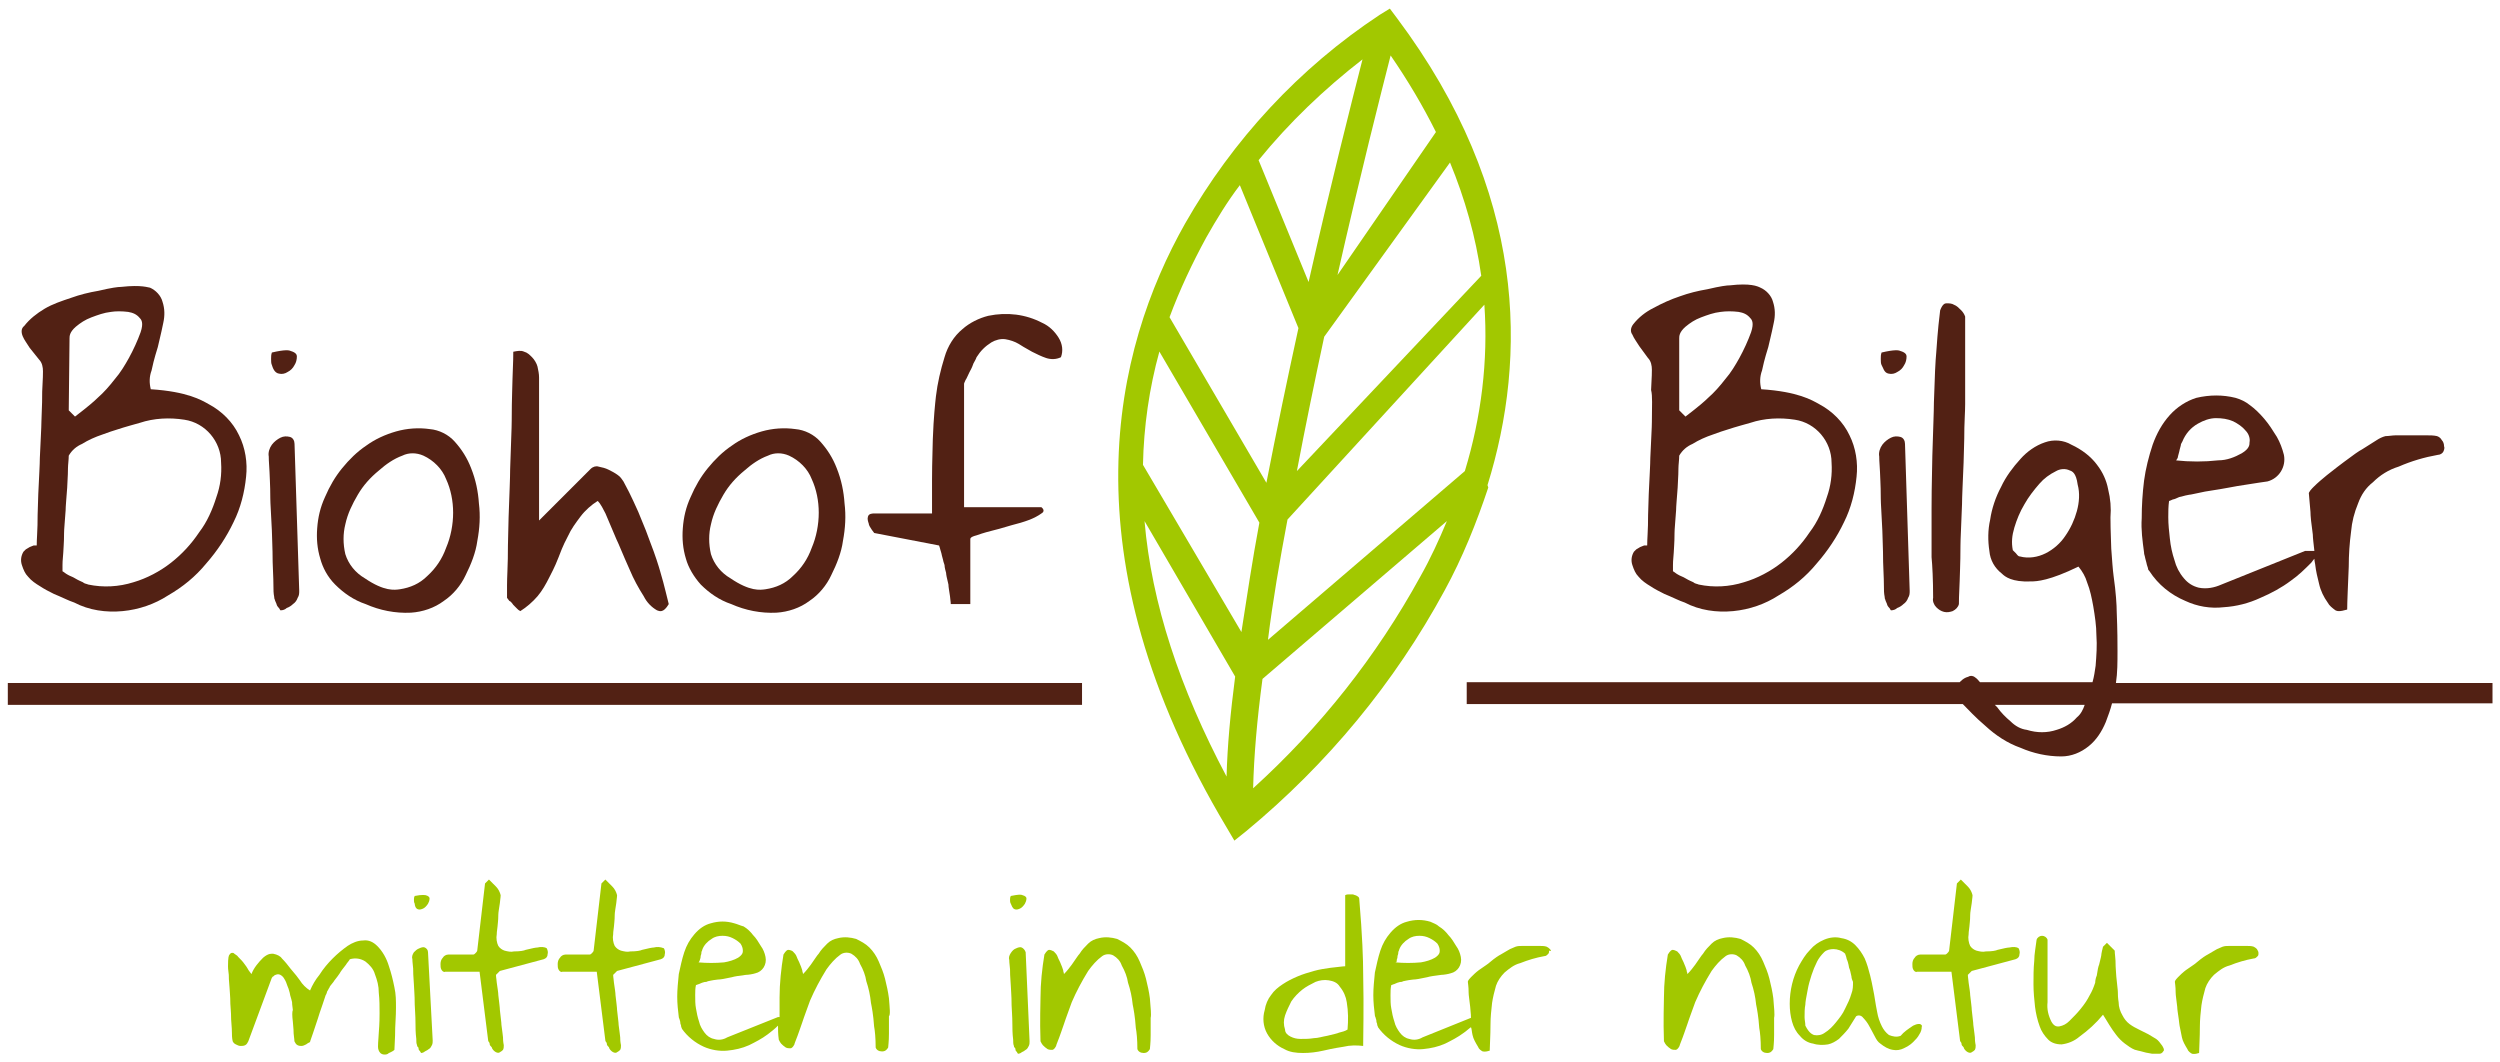
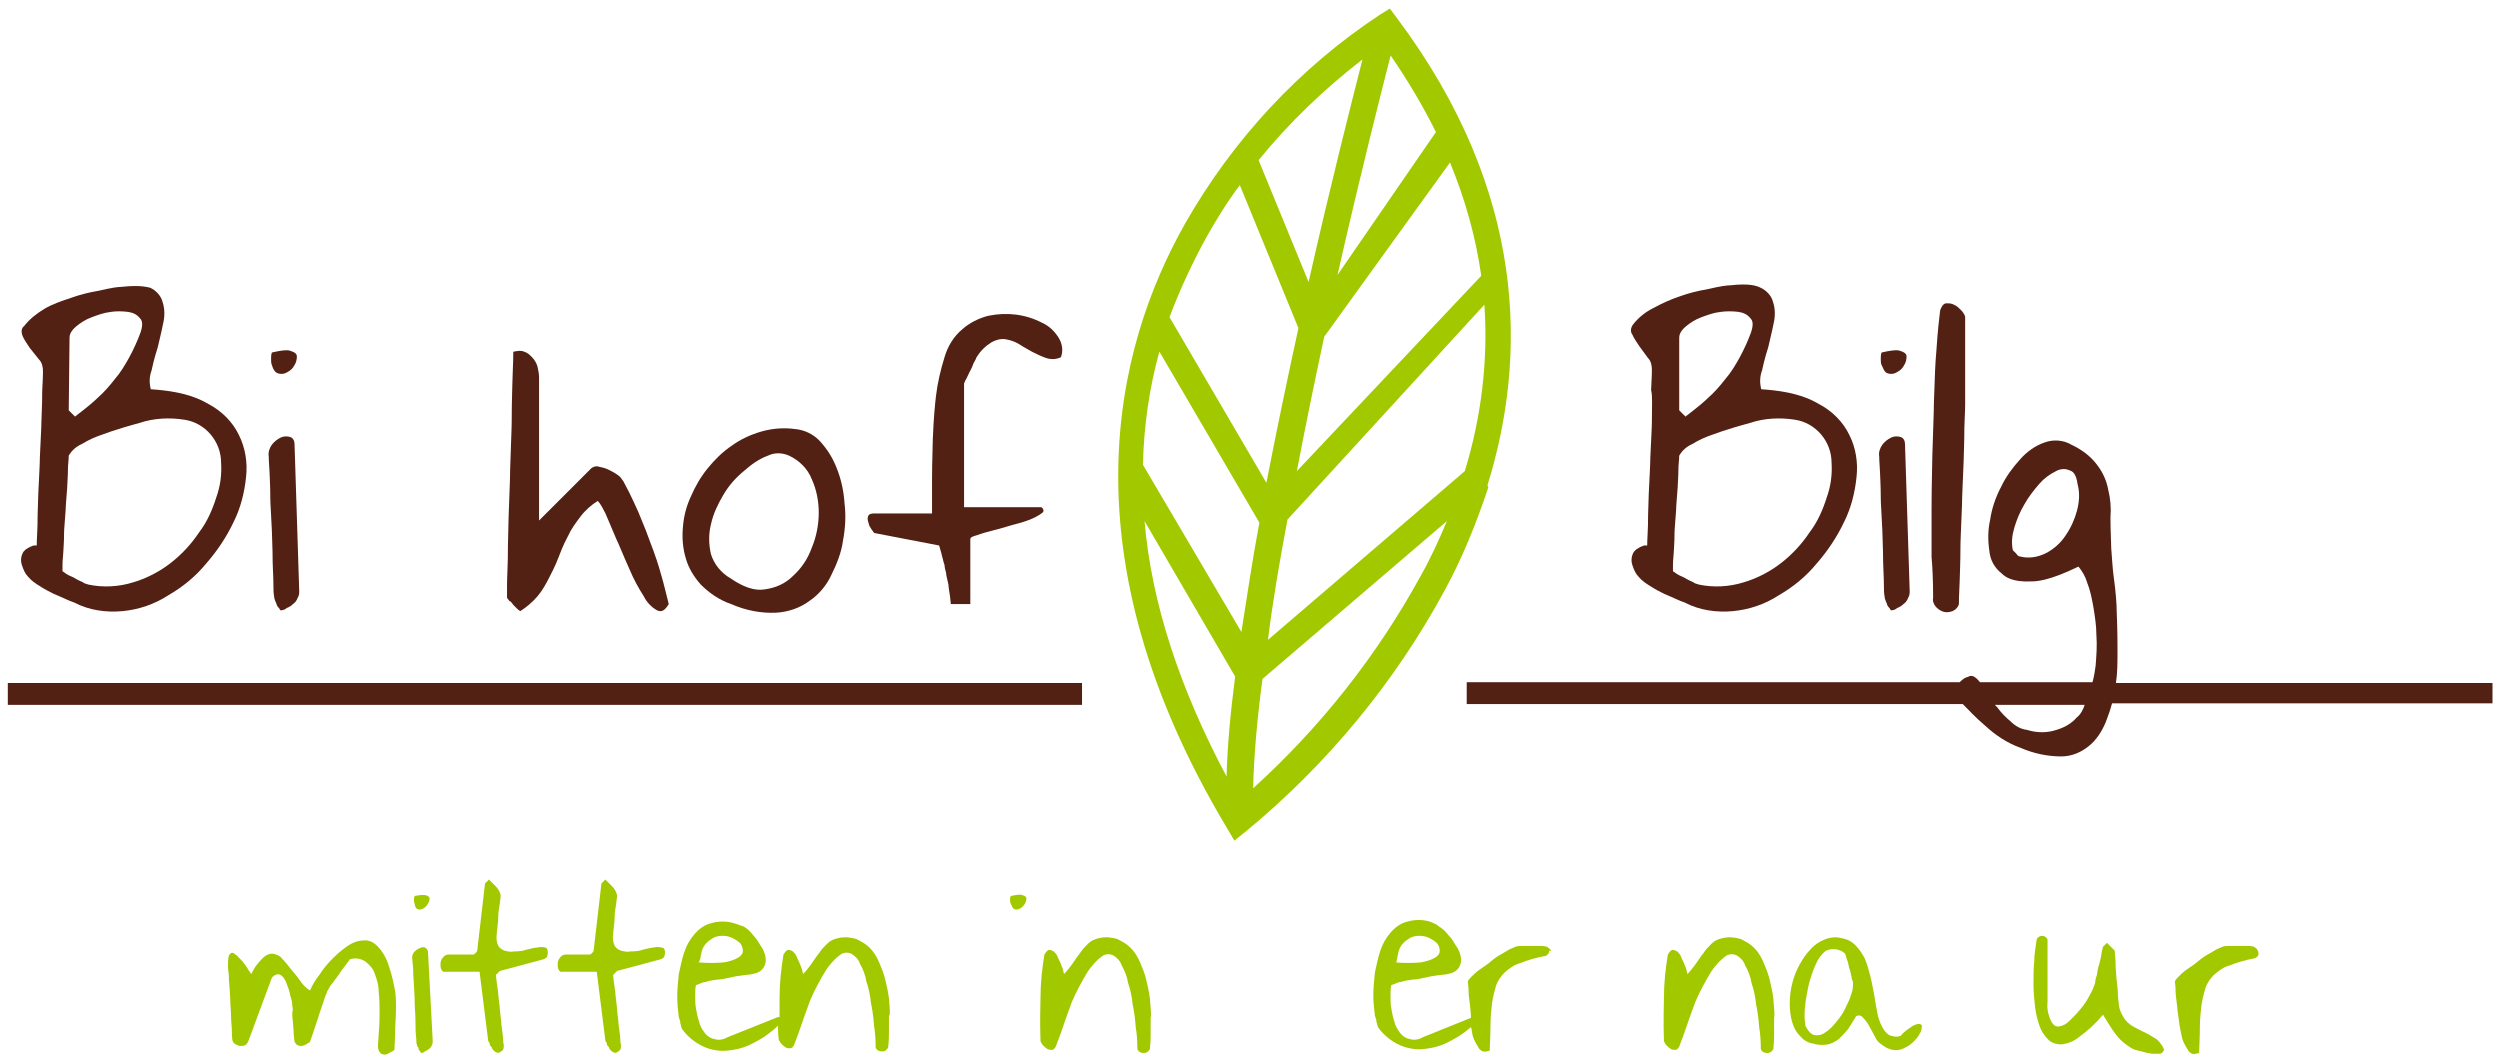
<svg xmlns="http://www.w3.org/2000/svg" version="1.1" id="Ebene_1" x="0px" y="0px" viewBox="0 0 320 136" style="enable-background:new 0 0 320 136;" xml:space="preserve">
  <style type="text/css">
	.st0{fill:#A2C800;}
	.st1{fill:#522114;}
</style>
  <g>
    <g id="Gruppe_414" transform="translate(28.385 112.482)">
      <path id="Pfad_289" class="st0" d="M21.4,11.2c-0.3-1-0.8-1.9-1.5-2.6c-0.5-0.5-1.1-0.8-1.8-0.7c-0.7,0-1.4,0.3-2,0.7    c-0.7,0.5-1.3,1-1.9,1.6c-0.6,0.6-1.2,1.3-1.7,2.1c-0.5,0.6-0.9,1.3-1.2,2c-0.5-0.3-1-0.8-1.3-1.3c-0.2-0.3-0.6-0.8-1.2-1.5    c-0.3-0.4-0.7-0.9-1.1-1.3C7.5,9.9,7.1,9.7,6.6,9.6c-0.2,0-0.6-0.1-1.3,0.5c-0.6,0.6-1.2,1.3-1.5,2.1c0,0,0,0-0.3-0.4    c-0.1-0.1-0.2-0.4-0.6-0.9c-0.2-0.3-0.5-0.6-0.8-0.9C2,9.8,1.7,9.7,1.5,9.5c-0.1,0-0.3-0.1-0.5,0.2c-0.1,0.1-0.2,0.3-0.2,1.5    c0,0.1,0,0.4,0.1,1.1c0,0.2,0,0.7,0.1,1.7c0,0.3,0.1,1,0.1,2c0,0.3,0.1,1,0.1,2c0,0.3,0.1,1,0.1,1.7c0,0.2,0,0.7,0.1,1.1    c0.1,0.2,0.2,0.3,0.4,0.4c0.2,0.1,0.4,0.2,0.6,0.2c0.2,0,0.4,0,0.6-0.1c0.2-0.1,0.3-0.3,0.4-0.5l3-8.1c0.1-0.1,0.1-0.2,0.2-0.2    c0.1-0.1,0.2-0.2,0.3-0.2c0.2-0.1,0.4-0.1,0.6,0c0.2,0.1,0.4,0.3,0.5,0.5c0.2,0.3,0.3,0.6,0.4,0.9c0.1,0.2,0.2,0.5,0.3,0.9    c0,0.1,0.1,0.5,0.2,0.8c0,0.1,0.1,0.3,0.1,0.4c0,0.1,0,0.3,0.1,1C9,17,9,17.5,9.1,18.3c0,0.3,0.1,0.8,0.1,1.5c0,0.2,0.1,0.7,0.1,1    c0.1,0.2,0.2,0.4,0.4,0.5c0.2,0.1,0.4,0.1,0.5,0.1c0.2,0,0.4-0.1,0.6-0.2c0.1-0.1,0.3-0.2,0.5-0.3c0-0.1,0.1-0.3,0.4-1.2    c0.1-0.3,0.3-0.9,0.6-1.8c0.1-0.3,0.3-1,0.6-1.8c0.1-0.3,0.3-0.9,0.4-1.2c0,0,0.1-0.1,0.2-0.5c0.1-0.1,0.2-0.4,0.3-0.5    c0-0.1,0.1-0.2,0.5-0.7c0.1-0.2,0.4-0.5,0.8-1.1c0.1-0.2,0.4-0.6,0.8-1.1c0.1-0.2,0.4-0.5,0.5-0.7c0.7-0.2,1.4-0.1,2,0.3    c0.5,0.4,1,0.9,1.2,1.6c0.3,0.8,0.5,1.5,0.5,2.4c0.1,0.9,0.1,1.8,0.1,2.6c0,0.4,0,1.3-0.1,2.5c0,0.4-0.1,1.1-0.1,1.8    c0,0.3,0.1,0.6,0.3,0.8c0.1,0.1,0.3,0.2,0.5,0.2c0.2,0,0.4,0,0.6-0.2c0.2-0.1,0.5-0.2,0.7-0.4c0-0.5,0.1-1.4,0.1-2.8    c0-0.5,0.1-1.4,0.1-2.6c0-0.9,0-1.7-0.2-2.6C21.9,12.9,21.7,12.1,21.4,11.2z" />
      <path id="Pfad_290" class="st0" d="M26,8.8c-0.2-0.1-0.5,0-0.7,0.1C25,9,24.8,9.2,24.6,9.4c-0.2,0.3-0.3,0.6-0.2,0.9    c0,0.1,0,0.3,0.1,1.2c0,0.3,0,0.9,0.1,2.1c0,0.4,0.1,1.2,0.1,2.5c0,0.4,0.1,1.3,0.1,2.5c0,0.4,0,1.1,0.1,1.9c0,0.3,0,0.6,0.1,0.8    c0,0.1,0,0.2,0.1,0.2c0,0,0.1,0.1,0.1,0.3c0,0.1,0.1,0.2,0.2,0.3c0,0.1,0.1,0.1,0.1,0.2c0.2,0,0.4-0.1,0.5-0.2    c0.2-0.1,0.4-0.2,0.5-0.3c0.2-0.1,0.3-0.3,0.4-0.5c0.1-0.2,0.1-0.4,0.1-0.6L26.4,9.4C26.4,9.1,26.2,8.9,26,8.8z" />
      <path id="Pfad_291" class="st0" d="M25.1,3.9c0.2,0.1,0.5,0,0.7-0.1c0.2-0.1,0.4-0.3,0.6-0.6c0.1-0.2,0.2-0.4,0.2-0.7    c0-0.1-0.1-0.3-0.5-0.4c-0.1,0-0.4-0.1-1.4,0.1c-0.1,0.2-0.1,0.3-0.1,0.5c0,0.2,0,0.3,0.1,0.5C24.7,3.4,24.8,3.8,25.1,3.9z" />
      <path id="Pfad_292" class="st0" d="M40.4,8.8c-0.2,0-0.7,0.1-1.5,0.3c-0.2,0.1-0.7,0.2-1.5,0.2c-0.4,0.1-0.8,0-1.2-0.1    c-0.3-0.1-0.6-0.3-0.8-0.6c-0.2-0.4-0.3-1-0.2-1.5c0-0.1,0-0.3,0.1-1c0-0.2,0.1-0.7,0.1-1.5c0-0.3,0.1-0.8,0.2-1.5    c0-0.2,0.1-0.7,0.1-1c-0.1-0.4-0.3-0.8-0.6-1.1c-0.3-0.3-0.6-0.6-0.9-0.9l-0.5,0.5l-1,8.6c0,0,0,0.1-0.2,0.3    c-0.1,0.1-0.2,0.2-0.3,0.2c-0.2,0-0.4,0-0.6,0c-0.1,0-0.4,0-1,0c-0.2,0-0.5,0-1,0h-0.6c-0.3,0-0.6,0.2-0.7,0.4    c-0.2,0.2-0.3,0.5-0.3,0.8c0,0.3,0,0.5,0.1,0.7c0.1,0.2,0.3,0.4,0.5,0.3h4.4l1.1,8.8c0,0,0,0.1,0.1,0.2c0,0,0.1,0.1,0.1,0.3    c0,0.1,0.1,0.2,0.2,0.3c0,0,0.1,0.1,0.1,0.2c0.1,0.2,0.3,0.4,0.5,0.5c0.2,0.1,0.4,0.1,0.5,0c0.2-0.1,0.3-0.2,0.4-0.3    c0.1-0.2,0.1-0.4,0.1-0.6c0-0.1-0.1-0.3-0.1-1c0-0.2-0.1-0.7-0.2-1.6c0-0.3-0.1-0.9-0.2-1.9c0-0.3-0.1-1-0.2-1.9    c0-0.3-0.1-0.9-0.2-1.6c0-0.2-0.1-0.7-0.1-1l0.5-0.5l5.6-1.5c0.3-0.1,0.5-0.3,0.5-0.6c0.1-0.3,0-0.6-0.1-0.8    C41.3,8.7,40.8,8.7,40.4,8.8z" />
      <path id="Pfad_293" class="st0" d="M55.3,8.8c-0.2,0-0.7,0.1-1.5,0.3c-0.2,0.1-0.7,0.2-1.5,0.2c-0.4,0.1-0.8,0-1.2-0.1    c-0.3-0.1-0.6-0.3-0.8-0.6c-0.2-0.4-0.3-1-0.2-1.5c0-0.1,0-0.3,0.1-1c0-0.2,0.1-0.7,0.1-1.5c0-0.3,0.1-0.8,0.2-1.5    c0-0.2,0.1-0.7,0.1-1c-0.1-0.4-0.3-0.8-0.6-1.1c-0.3-0.3-0.6-0.6-0.9-0.9l-0.5,0.5l-1,8.6c0,0,0,0.1-0.2,0.3    c-0.1,0.1-0.2,0.2-0.3,0.2c-0.2,0-0.4,0-0.6,0c-0.1,0-0.4,0-1,0c-0.2,0-0.5,0-1,0H44c-0.3,0-0.6,0.2-0.7,0.4    c-0.2,0.2-0.3,0.5-0.3,0.8c0,0.3,0,0.5,0.1,0.7c0.1,0.2,0.3,0.4,0.5,0.3h4.4l1.1,8.8c0,0,0,0.1,0.1,0.2c0,0,0.1,0.1,0.1,0.3    c0,0.1,0.1,0.2,0.2,0.3c0,0,0.1,0.1,0.1,0.2c0.1,0.2,0.3,0.4,0.5,0.5c0.2,0.1,0.4,0.1,0.5,0c0.2-0.1,0.3-0.2,0.4-0.3    c0.1-0.2,0.1-0.4,0.1-0.6c0-0.1-0.1-0.3-0.1-1c0-0.2-0.1-0.7-0.2-1.6c0-0.3-0.1-0.9-0.2-1.9c0-0.3-0.1-1-0.2-1.9    c0-0.3-0.1-0.9-0.2-1.6c0-0.2-0.1-0.7-0.1-1l0.5-0.5l5.6-1.5c0.3-0.1,0.5-0.3,0.5-0.6c0.1-0.3,0-0.6-0.1-0.8    C56.1,8.7,55.7,8.7,55.3,8.8z" />
      <path id="Pfad_294" class="st0" d="M85.4,15.3c-0.1-0.8-0.3-1.7-0.5-2.5c-0.2-0.8-0.5-1.5-0.8-2.2c-0.3-0.7-0.7-1.3-1.2-1.8    c-0.5-0.5-1.1-0.8-1.7-1.1c-0.7-0.2-1.5-0.3-2.3-0.1c-0.5,0.1-1,0.3-1.4,0.7c-0.4,0.4-0.8,0.8-1.1,1.3c-0.2,0.2-0.5,0.7-1,1.4    c-0.3,0.4-0.6,0.8-1,1.2c0-0.2-0.1-0.3-0.1-0.5c-0.1-0.3-0.2-0.6-0.3-0.8c-0.1-0.3-0.3-0.6-0.4-0.9c-0.1-0.3-0.3-0.5-0.5-0.7    c-0.1-0.1-0.4-0.2-0.6-0.2c-0.1,0-0.3,0.1-0.6,0.6c-0.3,1.8-0.5,3.7-0.5,5.5c0,0.5,0,1.4,0,2.5h-0.2l-6.5,2.6    c-0.5,0.3-1.1,0.4-1.7,0.2c-0.5-0.1-0.9-0.4-1.2-0.8c-0.3-0.4-0.6-0.9-0.7-1.4c-0.2-0.6-0.3-1.1-0.4-1.7c-0.1-0.5-0.1-1.1-0.1-1.7    c0-0.4,0-0.9,0.1-1.3c0,0,0.1,0,0.3-0.1c0.1,0,0.2-0.1,0.5-0.2c0.1,0,0.2-0.1,0.5-0.1c0.1,0,0.2-0.1,0.3-0.1    c0.1,0,0.3-0.1,1.2-0.2c0.3,0,0.9-0.1,1.8-0.3c0.3-0.1,1-0.2,1.8-0.3c0.3,0,0.9-0.1,1.2-0.2c0.9-0.2,1.5-1.1,1.3-2.1c0,0,0,0,0,0    c-0.1-0.5-0.3-1-0.6-1.4c-0.3-0.5-0.6-1-1-1.4c-0.3-0.4-0.7-0.8-1.2-1.1C66.4,6,66,5.8,65.6,5.7c-1-0.3-2-0.3-3,0    c-0.8,0.2-1.5,0.7-2.1,1.4c-0.6,0.7-1,1.4-1.3,2.3c-0.3,0.9-0.5,1.9-0.7,2.8c-0.1,1-0.2,2-0.2,2.9c0,0.9,0.1,1.8,0.2,2.6    c0,0,0,0.1,0.1,0.3c0,0.1,0.1,0.2,0.1,0.5c0,0.1,0.1,0.2,0.1,0.4c0,0.1,0.1,0.2,0.1,0.3c0.7,1,1.7,1.8,2.8,2.3    c0.9,0.4,2,0.6,3,0.5c1-0.1,1.9-0.3,2.8-0.7c0.8-0.4,1.6-0.8,2.4-1.4c0.4-0.3,0.9-0.7,1.3-1.1c0,0.5,0,1.1,0.1,1.8    c0.1,0.2,0.2,0.4,0.3,0.5c0.2,0.2,0.3,0.3,0.6,0.5c0.2,0.1,0.4,0.1,0.6,0.1c0.1,0,0.3-0.1,0.5-0.5c0-0.1,0.1-0.3,0.4-1.1    c0.1-0.3,0.3-0.8,0.6-1.7c0.1-0.3,0.3-0.9,0.6-1.7c0.1-0.3,0.3-0.8,0.4-1.1c0.6-1.4,1.3-2.7,2.1-4c0.5-0.7,1.1-1.4,1.8-1.9    c0.4-0.3,1-0.3,1.4-0.1c0.5,0.3,0.9,0.7,1.1,1.3c0.4,0.7,0.7,1.5,0.8,2.2c0.3,0.9,0.5,1.8,0.6,2.8c0.1,0.5,0.3,1.5,0.4,3    c0.1,0.5,0.2,1.5,0.2,2.7c0.1,0.3,0.4,0.5,0.8,0.5c0.2,0,0.5,0,0.8-0.5c0-0.2,0.1-0.7,0.1-1.8c0-0.3,0-1,0-2.2    C85.6,17.4,85.5,16.6,85.4,15.3z M61.2,10.4c0-0.1,0.1-0.2,0.1-0.5c0-0.1,0.1-0.2,0.1-0.5c0-0.1,0.1-0.2,0.1-0.3    c0.2-0.6,0.7-1.1,1.2-1.4c0.4-0.3,0.9-0.4,1.4-0.4c0.5,0,0.9,0.1,1.3,0.3c0.4,0.2,0.7,0.4,1,0.7c0.2,0.3,0.3,0.6,0.3,0.9    c0,0.2,0,0.5-0.6,0.9c-0.5,0.3-1.2,0.5-1.8,0.6c-1.1,0.1-2.2,0.1-3.3,0C61.1,10.7,61.1,10.6,61.2,10.4L61.2,10.4z" />
-       <path id="Pfad_295" class="st0" d="M102.4,8.8c-0.2-0.1-0.5,0-0.7,0.1c-0.3,0.1-0.5,0.3-0.7,0.6c-0.2,0.3-0.3,0.6-0.2,0.9    c0,0.1,0,0.3,0.1,1.2c0,0.3,0,0.9,0.1,2.1c0,0.4,0.1,1.2,0.1,2.5c0,0.4,0.1,1.3,0.1,2.5c0,0.4,0,1.1,0.1,1.9c0,0.3,0,0.6,0.1,0.8    c0,0.1,0,0.2,0.1,0.2c0,0,0.1,0.1,0.1,0.3c0,0.1,0.1,0.2,0.2,0.3c0,0.1,0.1,0.1,0.1,0.2c0.2,0,0.4-0.1,0.5-0.2    c0.2-0.1,0.4-0.2,0.5-0.3c0.2-0.1,0.3-0.3,0.4-0.5c0.1-0.2,0.1-0.4,0.1-0.6l-0.5-11.4C102.8,9.1,102.6,8.9,102.4,8.8z" />
      <path id="Pfad_296" class="st0" d="M101.5,3.9c0.2,0.1,0.5,0,0.7-0.1c0.2-0.1,0.4-0.3,0.6-0.6c0.1-0.2,0.2-0.4,0.2-0.7    c0-0.1-0.1-0.3-0.5-0.4C102.3,2,102,2,101,2.2c-0.1,0.2-0.1,0.3-0.1,0.5c0,0.2,0,0.3,0.1,0.5C101.1,3.4,101.2,3.8,101.5,3.9z" />
      <path id="Pfad_297" class="st0" d="M118.8,15.3c-0.1-0.8-0.3-1.7-0.5-2.5c-0.2-0.8-0.5-1.5-0.8-2.2c-0.3-0.7-0.7-1.3-1.2-1.8    c-0.5-0.5-1.1-0.8-1.7-1.1c-0.7-0.2-1.5-0.3-2.3-0.1c-0.5,0.1-1,0.3-1.4,0.7c-0.4,0.4-0.8,0.8-1.1,1.3c-0.2,0.2-0.5,0.7-1,1.4    c-0.3,0.4-0.6,0.8-1,1.2c0-0.2-0.1-0.3-0.1-0.5c-0.1-0.3-0.2-0.6-0.3-0.8c-0.1-0.3-0.3-0.6-0.4-0.9c-0.1-0.3-0.3-0.5-0.5-0.7    c-0.2-0.1-0.4-0.2-0.6-0.2c-0.1,0-0.3,0.1-0.6,0.6c-0.3,1.8-0.5,3.7-0.5,5.5c0,0.9-0.1,2.8,0,5.6c0.1,0.2,0.2,0.4,0.3,0.5    c0.2,0.2,0.3,0.3,0.6,0.5c0.2,0.1,0.4,0.1,0.6,0.1c0.1,0,0.3-0.1,0.5-0.5c0-0.1,0.1-0.3,0.4-1.1c0.1-0.3,0.3-0.8,0.6-1.7    c0.1-0.3,0.3-0.9,0.6-1.7c0.1-0.3,0.3-0.8,0.4-1.1c0.6-1.4,1.3-2.7,2.1-4c0.5-0.7,1.1-1.4,1.8-1.9c0.4-0.3,1-0.3,1.4-0.1    c0.5,0.3,0.9,0.7,1.1,1.3c0.4,0.7,0.7,1.5,0.8,2.2c0.3,0.9,0.5,1.8,0.6,2.8c0.1,0.5,0.3,1.5,0.4,3c0.1,0.5,0.2,1.5,0.2,2.7    c0.1,0.3,0.4,0.5,0.8,0.5c0.2,0,0.5,0,0.8-0.5c0-0.2,0.1-0.7,0.1-1.8c0-0.3,0-1,0-2.2C119,17.4,118.9,16.6,118.8,15.3z" />
-       <path id="Pfad_298" class="st0" d="M145.6,2.6c0-0.2-0.1-0.3-0.3-0.4c-0.1-0.1-0.3-0.1-0.5-0.2c-0.2,0-0.4,0-0.5,0    c-0.2,0-0.3,0-0.5,0.1v9.1c-0.3,0-0.9,0.1-1.9,0.2c-0.7,0.1-1.4,0.2-2.1,0.4c-0.7,0.2-1.4,0.4-2.1,0.7c-0.7,0.3-1.3,0.6-1.9,1    c-0.6,0.4-1.1,0.8-1.5,1.4c-0.4,0.5-0.7,1.2-0.8,1.9c-0.3,1-0.2,2.1,0.3,3c0.5,0.9,1.3,1.6,2.2,2c0.7,0.4,1.5,0.5,2.4,0.5    c0.9,0,1.7-0.1,2.6-0.3c0.4-0.1,1.3-0.3,2.6-0.5c0.8-0.2,1.7-0.2,2.5-0.1c0-1.5,0.1-4.6,0-9.3C146.1,10.4,146,7.3,145.6,2.6z     M144.1,19.3c-0.3,0.2-0.7,0.3-1.1,0.4c-0.2,0.1-0.7,0.2-1.5,0.4c-0.6,0.1-1.2,0.3-1.7,0.3c-0.6,0.1-1.1,0.1-1.7,0.1    c-0.5,0-0.9-0.1-1.3-0.3c-0.4-0.2-0.7-0.5-0.7-0.9c-0.2-0.6-0.2-1.2,0-1.8c0.2-0.6,0.5-1.2,0.8-1.8c0.4-0.6,0.9-1.1,1.4-1.5    c0.5-0.4,1.1-0.7,1.7-1c0.5-0.2,1.1-0.3,1.7-0.2c0.6,0.1,1.1,0.3,1.4,0.8c0.5,0.6,0.8,1.3,0.9,2C144.2,17,144.2,18.1,144.1,19.3    L144.1,19.3z" />
      <path id="Pfad_299" class="st0" d="M170,9c-0.1-0.1-0.2-0.2-0.4-0.3c-0.3-0.1-0.5-0.1-0.8-0.1c-0.2,0-0.6,0-1.2,0    c-0.2,0-0.6,0-1.2,0c-0.3,0-0.5,0-0.8,0.1c-0.2,0.1-0.5,0.2-0.7,0.3c-0.2,0.1-0.5,0.3-1.2,0.7c-0.2,0.1-0.7,0.4-1.4,1    c-0.2,0.2-0.7,0.5-1.4,1c-0.4,0.3-0.7,0.6-1,0.9c-0.1,0.1-0.4,0.4-0.4,0.6c0,0.2,0.1,0.5,0.1,1.4c0,0.3,0.1,0.9,0.2,1.8    c0,0.3,0.1,0.8,0.1,1.4l-6.2,2.5c-0.5,0.3-1.1,0.4-1.7,0.2c-0.5-0.1-0.9-0.4-1.2-0.8c-0.3-0.4-0.6-0.9-0.7-1.4    c-0.2-0.6-0.3-1.1-0.4-1.7c-0.1-0.5-0.1-1.1-0.1-1.7c0-0.4,0-0.9,0.1-1.3c0,0,0.1,0,0.3-0.1c0.1,0,0.2-0.1,0.5-0.2    c0.1,0,0.2-0.1,0.5-0.1c0.1,0,0.2-0.1,0.3-0.1c0.1,0,0.3-0.1,1.2-0.2c0.3,0,0.9-0.1,1.8-0.3c0.3-0.1,1-0.2,1.8-0.3    c0.3,0,0.9-0.1,1.2-0.2c0.9-0.2,1.5-1.1,1.3-2.1c0,0,0,0,0,0c-0.1-0.5-0.3-1-0.6-1.4c-0.3-0.5-0.6-1-1-1.4    c-0.3-0.4-0.7-0.8-1.2-1.1c-0.3-0.3-0.7-0.4-1.1-0.6c-1-0.3-2-0.3-3,0c-0.8,0.2-1.5,0.7-2.1,1.4c-0.6,0.7-1,1.4-1.3,2.3    c-0.3,0.9-0.5,1.9-0.7,2.8c-0.1,1-0.2,2-0.2,2.9c0,0.9,0.1,1.8,0.2,2.6c0,0,0,0.1,0.1,0.3c0,0.1,0.1,0.2,0.1,0.5    c0,0.1,0.1,0.2,0.1,0.4c0,0.1,0.1,0.2,0.1,0.3c0.7,1,1.7,1.8,2.8,2.3c0.9,0.4,2,0.6,3,0.5c1-0.1,1.9-0.3,2.8-0.7    c0.8-0.4,1.6-0.8,2.4-1.4c0.3-0.2,0.6-0.5,0.9-0.7c0.1,0.2,0.1,0.6,0.2,1c0.1,0.5,0.4,1,0.7,1.5c0.1,0.3,0.4,0.5,0.6,0.6    c0.1,0,0.3,0.1,0.9-0.1c0-0.6,0.1-1.9,0.1-3.4c0-0.9,0.1-1.8,0.2-2.7c0.1-0.7,0.3-1.5,0.5-2.2c0.2-0.6,0.6-1.2,1.1-1.7    c0.6-0.5,1.2-1,2-1.2c1-0.4,2-0.7,3.1-0.9c0.2,0,0.3-0.1,0.5-0.3c0.1-0.1,0.1-0.3,0.1-0.4C170.2,9.3,170.2,9.2,170,9z M150.4,10.4    c0-0.1,0.1-0.2,0.1-0.5c0-0.1,0.1-0.2,0.1-0.5c0-0.1,0.1-0.2,0.1-0.3c0.2-0.6,0.7-1.1,1.2-1.4c0.4-0.3,0.9-0.4,1.4-0.4    c0.5,0,0.9,0.1,1.3,0.3c0.4,0.2,0.7,0.4,1,0.7c0.2,0.3,0.3,0.6,0.3,0.9c0,0.2,0,0.5-0.6,0.9c-0.5,0.3-1.2,0.5-1.8,0.6    c-1.1,0.1-2.2,0.1-3.3,0C150.4,10.7,150.4,10.6,150.4,10.4z" />
      <path id="Pfad_300" class="st0" d="M198.6,15.3c-0.1-0.8-0.3-1.7-0.5-2.5c-0.2-0.8-0.5-1.5-0.8-2.2c-0.3-0.7-0.7-1.3-1.2-1.8    c-0.5-0.5-1.1-0.8-1.7-1.1c-0.7-0.2-1.5-0.3-2.3-0.1c-0.5,0.1-1,0.3-1.4,0.7c-0.4,0.4-0.8,0.8-1.1,1.3c-0.2,0.2-0.5,0.7-1,1.4    c-0.3,0.4-0.6,0.8-1,1.2c0-0.2-0.1-0.3-0.1-0.5c-0.1-0.3-0.2-0.6-0.3-0.8c-0.1-0.3-0.3-0.6-0.4-0.9c-0.1-0.3-0.3-0.5-0.5-0.7    c-0.2-0.1-0.4-0.2-0.6-0.2c-0.1,0-0.3,0.1-0.6,0.6c-0.3,1.8-0.5,3.7-0.5,5.5c0,0.9-0.1,2.8,0,5.6c0.1,0.2,0.2,0.4,0.3,0.5    c0.2,0.2,0.3,0.3,0.6,0.5c0.2,0.1,0.4,0.1,0.6,0.1c0.1,0,0.3-0.1,0.5-0.5c0-0.1,0.1-0.3,0.4-1.1c0.1-0.3,0.3-0.8,0.6-1.7    c0.1-0.3,0.3-0.9,0.6-1.7c0.1-0.3,0.3-0.8,0.4-1.1c0.6-1.4,1.3-2.7,2.1-4c0.5-0.7,1.1-1.4,1.8-1.9c0.4-0.3,1-0.3,1.4-0.1    c0.5,0.3,0.9,0.7,1.1,1.3c0.4,0.7,0.7,1.5,0.8,2.2c0.3,0.9,0.5,1.8,0.6,2.8c0.1,0.5,0.3,1.5,0.4,3c0.1,0.5,0.2,1.5,0.2,2.7    c0.1,0.3,0.4,0.5,0.8,0.5c0.2,0,0.5,0,0.8-0.5c0-0.2,0.1-0.7,0.1-1.8c0-0.3,0-1,0-2.2C198.8,17.4,198.7,16.6,198.6,15.3z" />
      <path id="Pfad_301" class="st0" d="M217.4,18.6c-0.1,0-0.3-0.1-0.9,0.2c-0.6,0.4-1.2,0.8-1.6,1.3c-0.5,0.2-1,0.1-1.5-0.1    c-0.4-0.3-0.7-0.7-0.9-1.1c-0.3-0.6-0.5-1.2-0.6-1.8c-0.1-0.4-0.2-1.1-0.4-2.3c-0.1-0.4-0.2-1.2-0.5-2.4c-0.2-0.8-0.4-1.5-0.7-2.2    c-0.3-0.6-0.7-1.2-1.2-1.7c-0.5-0.5-1.1-0.8-1.8-0.9c-0.7-0.2-1.5-0.1-2.2,0.2c-0.7,0.3-1.3,0.7-1.8,1.3c-0.6,0.6-1,1.3-1.4,2    c-0.8,1.5-1.2,3.2-1.2,4.9c0,0.8,0.1,1.6,0.3,2.3c0.2,0.7,0.5,1.3,1,1.8c0.4,0.5,1,0.9,1.7,1c0.6,0.2,1.3,0.2,1.9,0.1    c0.5-0.1,1-0.4,1.4-0.7c0.4-0.4,0.8-0.8,1.2-1.3c0.2-0.3,0.5-0.8,1-1.6c0.3-0.2,0.7-0.1,0.9,0.2c0.3,0.3,0.6,0.7,0.8,1.1    c0.1,0.2,0.4,0.7,0.7,1.3c0.2,0.4,0.4,0.7,0.7,0.9c0.5,0.4,1,0.7,1.6,0.8c0.5,0.1,1,0,1.4-0.2c0.4-0.2,0.8-0.4,1.2-0.8    c0.3-0.3,0.6-0.6,0.8-1c0.2-0.3,0.3-0.6,0.3-1C217.7,18.9,217.6,18.7,217.4,18.6z M208.6,14.7c-0.2,0.7-0.5,1.3-0.8,1.9    c-0.3,0.7-0.8,1.3-1.2,1.8c-0.4,0.5-0.9,1-1.4,1.3c-0.4,0.3-0.9,0.4-1.4,0.3c-0.2-0.1-0.6-0.2-1.1-1.2c0-0.4-0.1-0.7-0.1-1.1    c0-0.5,0-1.1,0.1-1.6c0-0.3,0.1-0.9,0.3-1.9c0.1-0.6,0.3-1.3,0.5-1.9c0.2-0.6,0.4-1.1,0.7-1.7c0.2-0.4,0.5-0.8,0.9-1.2    c0.3-0.3,0.8-0.4,1.2-0.4c0.5,0,1.1,0.2,1.5,0.6c0,0.1,0.1,0.2,0.2,0.7c0.1,0.2,0.2,0.5,0.3,1.1c0.1,0.2,0.2,0.6,0.3,1.1    c0,0.2,0.1,0.5,0.2,0.7C208.8,13.7,208.8,14.2,208.6,14.7L208.6,14.7z" />
-       <path id="Pfad_302" class="st0" d="M228.8,8.8c-0.2,0-0.7,0.1-1.5,0.3c-0.2,0.1-0.7,0.2-1.5,0.2c-0.4,0.1-0.8,0-1.2-0.1    c-0.3-0.1-0.6-0.3-0.8-0.6c-0.2-0.4-0.3-1-0.2-1.5c0-0.1,0-0.3,0.1-1c0-0.2,0.1-0.7,0.1-1.5c0-0.3,0.1-0.8,0.2-1.5    c0-0.2,0.1-0.7,0.1-1c-0.1-0.4-0.3-0.8-0.6-1.1c-0.3-0.3-0.6-0.6-0.9-0.9l-0.5,0.5l-1,8.6c0,0,0,0.1-0.2,0.3    c-0.1,0.1-0.2,0.2-0.3,0.2c-0.2,0-0.4,0-0.6,0c-0.1,0-0.4,0-1,0c-0.2,0-0.5,0-1,0h-0.6c-0.3,0-0.6,0.2-0.7,0.4    c-0.2,0.2-0.3,0.5-0.3,0.8c0,0.3,0,0.5,0.1,0.7c0.1,0.2,0.3,0.4,0.5,0.3h4.4l1.1,8.8c0,0,0,0.1,0.1,0.2c0,0,0.1,0.1,0.1,0.3    c0,0.1,0.1,0.2,0.2,0.3c0,0,0.1,0.1,0.1,0.2c0.1,0.2,0.3,0.4,0.5,0.5c0.2,0.1,0.4,0.1,0.5,0c0.2-0.1,0.3-0.2,0.4-0.3    c0.1-0.2,0.1-0.4,0.1-0.6c0-0.1-0.1-0.3-0.1-1c0-0.2-0.1-0.7-0.2-1.6c0-0.3-0.1-0.9-0.2-1.9c0-0.3-0.1-1-0.2-1.9    c0-0.3-0.1-0.9-0.2-1.6c0-0.2-0.1-0.7-0.1-1l0.5-0.5l5.6-1.5c0.3-0.1,0.5-0.3,0.5-0.6c0.1-0.3,0-0.6-0.1-0.8    C229.7,8.7,229.3,8.7,228.8,8.8z" />
      <path id="Pfad_303" class="st0" d="M247.6,20.5c-0.3-0.2-0.7-0.4-1-0.6l-1.2-0.6c-0.4-0.2-0.8-0.4-1.2-0.7    c-0.4-0.3-0.7-0.7-0.9-1.1c-0.3-0.5-0.5-1.1-0.5-1.7c0-0.1-0.1-0.4-0.1-1.3c0-0.3-0.1-0.9-0.2-2c0-0.3-0.1-1-0.1-2    c0-0.3-0.1-0.9-0.1-1.3l-1-1l-0.5,0.5c0,0.1-0.1,0.3-0.2,0.9c0,0.2-0.1,0.6-0.3,1.4c-0.1,0.2-0.2,0.7-0.3,1.4    c-0.1,0.2-0.2,0.6-0.2,0.9c-0.2,0.6-0.4,1.1-0.7,1.6c-0.3,0.6-0.7,1.2-1.2,1.8c-0.4,0.5-0.9,1-1.4,1.5c-0.4,0.4-0.8,0.6-1.3,0.7    c-0.2,0-0.6,0.1-1-0.6c-0.4-0.8-0.6-1.6-0.5-2.5c0-0.1,0-0.3,0-0.9c0-0.2,0-0.6,0-1.4c0-0.3,0-0.8,0-1.7c0-0.3,0-0.9,0-1.7    c0-0.3,0-0.8,0-1.4c0-0.2,0-0.6,0-0.9c-0.1-0.3-0.4-0.5-0.7-0.5c-0.3,0-0.6,0.2-0.7,0.5c-0.1,0.9-0.3,1.8-0.3,2.7    c-0.1,1-0.1,2-0.1,3c0,1,0.1,2,0.2,2.9c0.1,0.8,0.3,1.7,0.6,2.5c0.2,0.6,0.6,1.2,1.1,1.7c0.4,0.4,1,0.6,1.7,0.6    c0.8-0.1,1.6-0.4,2.3-1c1.1-0.8,2.1-1.7,3-2.8c0.1,0.2,0.4,0.6,0.8,1.3c0.3,0.5,0.6,0.9,0.9,1.3c0.3,0.4,0.7,0.8,1.1,1.1    c0.4,0.3,0.8,0.6,1.3,0.8c0,0,0.1,0,0.4,0.1c0.1,0,0.4,0.1,0.8,0.2c0.3,0.1,0.6,0.1,1,0.2c0.3,0,0.6,0,0.9,0    c0.2,0,0.4-0.1,0.5-0.3c0.1-0.1,0.2-0.2-0.1-0.7C248.1,21,247.9,20.7,247.6,20.5z" />
      <path id="Pfad_304" class="st0" d="M260.7,9.5c0-0.2-0.1-0.3-0.2-0.5c-0.1-0.1-0.2-0.2-0.4-0.3c-0.3-0.1-0.5-0.1-0.8-0.1    c-0.2,0-0.6,0-1.2,0c-0.2,0-0.6,0-1.2,0c-0.3,0-0.5,0-0.8,0.1c-0.2,0.1-0.5,0.2-0.7,0.3c-0.2,0.1-0.5,0.3-1.2,0.7    c-0.2,0.1-0.7,0.4-1.4,1c-0.2,0.2-0.7,0.5-1.4,1c-0.4,0.3-0.7,0.6-1,0.9c-0.1,0.1-0.4,0.4-0.4,0.6c0,0.2,0.1,0.5,0.1,1.4    c0,0.3,0.1,0.9,0.2,1.8c0,0.3,0.1,0.9,0.2,1.6c0,0.2,0.1,0.7,0.1,0.8c0.1,0.5,0.2,1,0.3,1.5c0.1,0.5,0.4,1,0.7,1.5    c0.1,0.3,0.4,0.5,0.6,0.6c0.1,0,0.3,0.1,0.9-0.1c0-0.6,0.1-1.9,0.1-3.4c0-0.9,0.1-1.8,0.2-2.7c0.1-0.7,0.3-1.5,0.5-2.2    c0.2-0.6,0.6-1.2,1.1-1.7c0.6-0.5,1.2-1,2-1.2c1-0.4,2-0.7,3.1-0.9c0.2,0,0.3-0.1,0.5-0.3C260.7,9.8,260.7,9.7,260.7,9.5z" />
    </g>
    <path id="Pfad_305" class="st0" d="M190.4,62.1c5.1-16.4,5.1-37.5-11.6-59.8l-0.9-1.2l-1.3,0.8c-10.3,6.8-18.8,16-24.9,26.7   c-9.1,16.1-15.5,42.5,5.3,77.3l1,1.7l1.5-1.2c10.4-8.6,19-19,25.4-30.8c2.3-4.2,4.1-8.7,5.6-13.2L190.4,62.1L190.4,62.1z    M169.5,43.1l16.1-22.3c1.9,4.6,3.3,9.5,4,14.5l-23.6,25C167.1,54.5,168.3,48.7,169.5,43.1L169.5,43.1z M158.9,80.9l-12.6-21.4   c0.1-4.9,0.8-9.8,2.1-14.5l12.8,21.9C160.3,71.7,159.6,76.4,158.9,80.9L158.9,80.9z M164.8,66.5L190,39c0.5,7.2-0.4,14.4-2.5,21.3   l-25.2,21.6C162.9,77,163.8,71.8,164.8,66.5L164.8,66.5z M183.8,16.9l-12.6,18.3c2.9-12.8,5.6-23.4,6.8-28.1   C180.2,10.3,182.1,13.5,183.8,16.9L183.8,16.9z M174.4,7.6c-1.4,5.5-4.1,16.1-6.9,28.5l-6.4-15.6C165,15.7,169.5,11.4,174.4,7.6   L174.4,7.6z M154.4,30.4c1.3-2.3,2.7-4.6,4.3-6.7l7.5,18.3c-1.4,6.4-2.8,13.1-4.1,19.8l-12.4-21.2C151,37.1,152.6,33.7,154.4,30.4   L154.4,30.4z M146.5,66.7l11.6,19.9c-0.6,4.6-1,8.9-1.1,12.8C151,88.1,147.4,77.2,146.5,66.7L146.5,66.7z M181.8,73.8   c-5.6,10.2-12.8,19.3-21.4,27.1c0.1-4.1,0.5-8.8,1.2-14l23.6-20.2C184.2,69.1,183.1,71.5,181.8,73.8L181.8,73.8z" />
    <g id="Gruppe_415" transform="translate(0 35.823)">
      <rect id="Rechteck_402" x="1" y="51.6" class="st1" width="137.5" height="2.8" />
      <path id="Pfad_306" class="st1" d="M5.3,18.2c0,0.7-0.1,2.2-0.2,4.6c0,0.8-0.1,2.4-0.2,4.6c0,0.7-0.1,2.2-0.1,4    c0,0.6-0.1,1.8-0.1,2.6c0,0-0.1,0-0.4,0c-0.2,0.1-0.3,0.1-0.5,0.2c-0.2,0.1-0.3,0.2-0.5,0.3c-0.1,0.1-0.2,0.2-0.3,0.3    c-0.3,0.5-0.4,1.1-0.2,1.7c0.2,0.6,0.4,1.1,0.8,1.5c0.4,0.5,1,0.9,1.5,1.2c0.6,0.4,1.2,0.7,1.8,1c0.3,0.1,0.9,0.4,1.6,0.7    c0.2,0.1,0.7,0.3,1,0.4c1.9,1,4.1,1.3,6.2,1.1c2.1-0.2,4.1-0.9,5.8-2c1.9-1.1,3.5-2.4,4.9-4.1c1.4-1.6,2.6-3.4,3.5-5.3    c0.9-1.8,1.4-3.8,1.6-5.8c0.2-1.8-0.1-3.7-0.9-5.3c-0.8-1.7-2.2-3.1-3.9-4c-0.9-0.5-2.7-1.6-7.4-1.9c-0.2-0.8-0.2-1.6,0.1-2.4    c0.1-0.5,0.3-1.4,0.8-3c0.1-0.5,0.4-1.6,0.7-3.1c0.2-0.9,0.2-1.8-0.1-2.7c-0.2-0.8-0.9-1.5-1.6-1.8C19,1,18.2,0.6,15.5,0.9    c-0.4,0-1.2,0.1-2.9,0.5c-1.2,0.2-2.4,0.5-3.5,0.9C7.9,2.7,6.7,3.1,5.7,3.7C4.7,4.3,3.8,5,3.1,5.9C2.7,6.2,2.7,6.7,2.9,7.2    c0.2,0.5,0.6,1,0.9,1.5L5,10.2c0.4,0.4,0.5,1,0.5,1.5c0,0.3,0,0.8-0.1,2.6C5.4,14.9,5.4,16,5.3,18.2z M8.9,7.5    c0-0.3,0-0.8,0.8-1.5c0.6-0.5,1.2-0.9,2-1.2c0.8-0.3,1.6-0.6,2.5-0.7C14.8,4,15.6,4,16.4,4.1c0.6,0.1,1.1,0.3,1.5,0.8    c0.2,0.2,0.5,0.6,0.1,1.8c-0.4,1.1-0.9,2.2-1.5,3.3c-0.5,0.9-1.1,1.9-1.8,2.7c-0.7,0.9-1.4,1.7-2.2,2.4c-0.4,0.4-1.2,1.1-2.9,2.4    l-0.8-0.8L8.9,7.5z M8,36.5c0-0.2,0-0.5,0.1-1.6c0-0.4,0.1-1.1,0.1-2.5c0-0.5,0.1-1.4,0.2-2.9c0-0.5,0.1-1.5,0.2-2.9    c0-0.5,0.1-1.4,0.1-2.5c0-0.4,0.1-1.1,0.1-1.6c0.4-0.7,1-1.2,1.7-1.5c0.8-0.5,1.7-0.9,2.6-1.2c0.5-0.2,1.4-0.5,2.7-0.9    c0.4-0.1,1.3-0.4,2.1-0.6c1.8-0.6,3.8-0.7,5.7-0.4c2.7,0.4,4.7,2.8,4.7,5.5c0.1,1.5-0.1,3-0.6,4.4c-0.5,1.6-1.2,3.2-2.2,4.5    c-1,1.5-2.2,2.8-3.6,3.9c-1.4,1.1-3.1,2-4.8,2.5c-1.9,0.6-3.9,0.7-5.8,0.3c-0.2-0.1-0.5-0.1-0.7-0.3c-0.2-0.1-0.5-0.2-1-0.5    c-0.3-0.2-0.7-0.3-1-0.5c-0.2-0.1-0.4-0.3-0.6-0.4L8,36.5z" />
      <path id="Pfad_307" class="st1" d="M34.5,24.6c0,0.5,0.1,1.5,0.1,3.4c0,0.6,0.1,1.9,0.2,4.1c0,0.7,0.1,2.2,0.1,4    c0,0.6,0.1,1.9,0.1,3.1c0,0.5,0,0.9,0.1,1.4c0,0.1,0,0.2,0.1,0.4c0,0.1,0.1,0.2,0.2,0.5c0,0.1,0.1,0.3,0.3,0.5    c0.1,0.1,0.1,0.2,0.2,0.3c0.3,0,0.6-0.1,0.8-0.3c0.3-0.1,0.6-0.3,0.8-0.5c0.3-0.2,0.5-0.5,0.6-0.8c0.2-0.3,0.2-0.6,0.2-0.9    L37.7,21c0-0.4-0.2-0.8-0.6-0.9c-0.4-0.1-0.8-0.1-1.2,0.1c-0.4,0.2-0.8,0.5-1.1,0.9c-0.3,0.4-0.5,1-0.4,1.5    C34.4,22.8,34.4,23.1,34.5,24.6z" />
      <path id="Pfad_308" class="st1" d="M35.7,12c0.4,0.1,0.8,0,1.1-0.2c0.4-0.2,0.7-0.5,0.9-0.9c0.2-0.3,0.3-0.7,0.3-1.1    c0-0.2-0.1-0.5-0.8-0.7c-0.2-0.1-0.7-0.2-2.4,0.2c-0.1,0.3-0.1,0.5-0.1,0.8c0,0.3,0,0.6,0.1,0.8C34.9,11.2,35.1,11.9,35.7,12z" />
-       <path id="Pfad_309" class="st1" d="M42.9,39c1.1,1.1,2.4,2,3.9,2.5c1.8,0.8,3.8,1.2,5.8,1.1c1.5-0.1,3-0.6,4.2-1.5    c1.2-0.8,2.2-2,2.8-3.3c0.7-1.4,1.3-2.9,1.5-4.4c0.3-1.6,0.4-3.2,0.2-4.8c-0.1-1.5-0.4-3-1-4.5c-0.5-1.3-1.2-2.4-2.1-3.4    c-0.8-0.9-2-1.5-3.2-1.6c-1.4-0.2-2.9-0.1-4.3,0.3c-1.4,0.4-2.7,1-3.8,1.8c-1.2,0.8-2.2,1.8-3.1,2.9c-0.9,1.1-1.6,2.3-2.2,3.7    c-0.6,1.3-0.9,2.6-1,4c-0.1,1.3,0,2.6,0.4,3.9C41.3,36.8,41.9,38,42.9,39z M44.2,31.3c0.3-1.4,0.9-2.6,1.6-3.8    c0.7-1.2,1.6-2.2,2.7-3.1c0.9-0.8,1.9-1.5,3-1.9c0.8-0.4,1.8-0.4,2.7,0c1.3,0.6,2.4,1.7,2.9,3c0.6,1.3,0.9,2.8,0.9,4.3    c0,1.5-0.3,3.1-0.9,4.5c-0.5,1.4-1.3,2.6-2.4,3.6c-1,1-2.2,1.5-3.5,1.7c-0.7,0.1-2,0.3-4.5-1.4c-1.2-0.7-2.1-1.8-2.5-3.1    C43.9,33.8,43.9,32.5,44.2,31.3L44.2,31.3z" />
      <path id="Pfad_310" class="st1" d="M65.7,41.6c0.1,0.1,0.3,0.3,0.5,0.5c0.1,0.1,0.2,0.2,0.4,0.3c0.8-0.5,1.6-1.2,2.2-1.9    c0.6-0.7,1.1-1.6,1.5-2.4c0.2-0.4,0.7-1.3,1.2-2.6c0.2-0.5,0.5-1.4,1.2-2.7c0.4-0.9,1-1.7,1.6-2.5c0.6-0.8,1.4-1.5,2.2-2    c0.1,0.1,0.3,0.2,1,1.6c0.2,0.5,0.6,1.4,1.4,3.3c0.3,0.6,0.8,1.9,1.7,3.9c0.5,1.2,1.1,2.3,1.8,3.4c0.4,0.8,1,1.4,1.7,1.8    c0.3,0.1,0.8,0.4,1.5-0.8c-0.2-0.7-0.5-2.2-1.1-4.2c-0.2-0.7-0.6-2-1.3-3.8c-0.2-0.6-0.7-1.9-1.5-3.8c-0.3-0.6-0.8-1.9-1.9-3.9    c-0.2-0.3-0.4-0.6-0.7-0.8c-0.4-0.3-0.8-0.5-1.2-0.7c-0.4-0.2-0.8-0.3-1.3-0.4c-0.3-0.1-0.7,0-1,0.3l-6.6,6.6V12.5    c0-0.5-0.1-0.9-0.2-1.4c-0.1-0.4-0.4-0.9-0.7-1.2c-0.3-0.3-0.6-0.6-1-0.7c-0.4-0.2-0.9-0.1-1.4,0c0,0.4,0,1.1-0.1,3.5    c0,0.8-0.1,2.3-0.1,5.3c0,1-0.1,2.9-0.2,6.2c0,1.1-0.1,3.3-0.2,6.2c0,1-0.1,2.9-0.1,5.3c0,0.8-0.1,2.3-0.1,3.4v1.6    c0.1,0.1,0.2,0.3,0.3,0.4C65.3,41.1,65.5,41.3,65.7,41.6z" />
      <path id="Pfad_311" class="st1" d="M89.7,39c1.1,1.1,2.4,2,3.9,2.5c1.8,0.8,3.8,1.2,5.8,1.1c1.5-0.1,3-0.6,4.2-1.5    c1.2-0.8,2.2-2,2.8-3.3c0.7-1.4,1.3-2.9,1.5-4.4c0.3-1.6,0.4-3.2,0.2-4.8c-0.1-1.5-0.4-3-1-4.5c-0.5-1.3-1.2-2.4-2.1-3.4    c-0.8-0.9-2-1.5-3.2-1.6c-1.4-0.2-2.9-0.1-4.3,0.3c-1.4,0.4-2.7,1-3.8,1.8c-1.2,0.8-2.2,1.8-3.1,2.9c-0.9,1.1-1.6,2.3-2.2,3.7    c-0.6,1.3-0.9,2.6-1,4c-0.1,1.3,0,2.6,0.4,3.9C88.1,36.8,88.8,38,89.7,39z M91,31.3c0.3-1.4,0.9-2.6,1.6-3.8    c0.7-1.2,1.6-2.2,2.7-3.1c0.9-0.8,1.9-1.5,3-1.9c0.8-0.4,1.8-0.4,2.7,0c1.3,0.6,2.4,1.7,2.9,3c0.6,1.3,0.9,2.8,0.9,4.3    c0,1.5-0.3,3.1-0.9,4.5c-0.5,1.4-1.3,2.6-2.4,3.6c-1,1-2.2,1.5-3.5,1.7c-0.7,0.1-2,0.3-4.5-1.4c-1.2-0.7-2.1-1.8-2.5-3.1    C90.7,33.8,90.7,32.5,91,31.3L91,31.3z" />
      <path id="Pfad_312" class="st1" d="M111.6,32l0.3,0.4l8.3,1.6c0,0,0,0,0.1,0.3c0,0.1,0.1,0.3,0.2,0.7c0,0.1,0.1,0.4,0.2,0.8    c0,0.1,0.1,0.4,0.2,0.7c0,0.1,0,0.3,0.2,1c0,0.2,0.1,0.7,0.3,1.5c0,0.3,0.1,0.8,0.2,1.5c0,0.2,0.1,0.7,0.1,1h2.5v-8.3    c0-0.1,0-0.3,0.8-0.5c0.3-0.1,0.8-0.3,2-0.6c0.4-0.1,1.2-0.3,2.5-0.7c0.8-0.2,1.5-0.4,2.3-0.7c0.5-0.2,1.1-0.5,1.5-0.8    c0.2-0.1,0.5-0.4,0-0.8h-9.9V13.3c0,0,0-0.1,0.2-0.5c0.1-0.1,0.2-0.4,0.5-1c0.1-0.2,0.3-0.5,0.5-1.1c0.1-0.2,0.3-0.5,0.4-0.8    c0.5-0.8,1.1-1.4,1.9-1.9c0.5-0.3,1.2-0.5,1.8-0.4c0.6,0.1,1.2,0.3,1.7,0.6c0.3,0.2,0.8,0.5,1.7,1c0.6,0.3,1.2,0.6,1.8,0.8    c0.6,0.2,1.3,0.2,1.9-0.1c0.3-0.8,0.2-1.7-0.3-2.5c-0.5-0.8-1.2-1.5-2.1-1.9c-2.1-1.1-4.5-1.4-6.9-0.9c-1.2,0.3-2.4,0.9-3.3,1.7    c-1.1,0.9-1.9,2.2-2.3,3.6c-0.5,1.6-0.9,3.3-1.1,5c-0.1,0.9-0.3,2.7-0.4,5.5c0,0.9-0.1,2.7-0.1,5.2c0,0.8,0,2.5,0,4.3h-7.4    c-0.2,0-0.7,0-0.8,0.4c-0.1,0.3,0,0.6,0.1,0.9C111.2,31.4,111.4,31.7,111.6,32z" />
    </g>
    <g id="Gruppe_416" transform="translate(188.34 35.823)">
      <path id="Pfad_313" class="st1" d="M130.7,51.6H82.5c0.2-1.3,0.2-2.7,0.2-4.1c0-0.9,0-2.6-0.1-5c0-0.8-0.1-2.5-0.4-4.6    c-0.1-0.7-0.2-2.1-0.3-3.5c0-0.7-0.1-2.1-0.1-4c0.1-1.2,0-2.4-0.3-3.6c-0.2-1.1-0.7-2.2-1.4-3.1c-0.8-1.1-2-2-3.3-2.6    c-1-0.6-2.3-0.7-3.4-0.3c-1.2,0.4-2.3,1.2-3.1,2.1c-1,1.1-1.9,2.3-2.5,3.6c-0.7,1.3-1.2,2.8-1.4,4.2c-0.3,1.3-0.3,2.7-0.1,4    c0.1,1.2,0.7,2.2,1.6,2.9c0.4,0.4,1.3,1.1,3.7,1c0.8,0,2.4-0.1,6.1-1.9c0.5,0.6,0.9,1.3,1.1,2c0.4,1,0.6,2,0.8,3.1    c0.2,1.2,0.4,2.5,0.4,3.7c0.1,1.3,0,2.6-0.1,3.9c-0.1,0.7-0.2,1.4-0.4,2.1H65.1c-0.2-0.2-0.3-0.4-0.6-0.6    c-0.2-0.2-0.6-0.3-0.9-0.1c-0.4,0.1-0.7,0.3-1,0.6c0,0-0.1,0.1-0.1,0.1H-0.6v2.8h63.5c0.7,0.7,1.6,1.7,2.9,2.8    c1.3,1.2,2.8,2.2,4.5,2.8c1.6,0.7,3.4,1.1,5.2,1.1c1.3,0,2.5-0.5,3.5-1.3c1-0.8,1.7-1.9,2.2-3.1c0.3-0.8,0.6-1.6,0.8-2.4h48.7    L130.7,51.6z M77.5,29.6c-0.3,1.1-0.8,2.2-1.5,3.2c-0.6,0.9-1.5,1.7-2.5,2.2c-1,0.5-2.2,0.7-3.3,0.4c-0.1,0-0.2,0-0.5-0.4    c-0.1-0.1-0.3-0.3-0.4-0.4c-0.2-1-0.1-1.9,0.2-2.9c0.3-1,0.7-2,1.3-3c0.5-0.9,1.2-1.8,1.9-2.6c0.6-0.7,1.3-1.2,2.1-1.6    c0.5-0.3,1.2-0.4,1.8-0.1c0.3,0.1,0.8,0.3,1,1.8C77.9,27.3,77.8,28.5,77.5,29.6L77.5,29.6z M77.5,56c-0.7,0.8-1.6,1.3-2.6,1.6    c-1.2,0.4-2.5,0.4-3.8,0c-0.8-0.1-1.5-0.5-2.1-1.1c-0.6-0.5-1.2-1.1-1.7-1.8l-0.3-0.3h11.5C78.3,55,78,55.6,77.5,56L77.5,56z" />
      <path id="Pfad_314" class="st1" d="M23.1,18.2c0,0.7-0.1,2.2-0.2,4.6c0,0.8-0.1,2.4-0.2,4.6c0,0.7-0.1,2.2-0.1,4    c0,0.6-0.1,1.8-0.1,2.6c0,0-0.1,0-0.4,0c-0.2,0.1-0.3,0.1-0.5,0.2c-0.2,0.1-0.3,0.2-0.5,0.3c-0.1,0.1-0.2,0.2-0.3,0.3    c-0.3,0.5-0.4,1.1-0.2,1.7c0.2,0.6,0.4,1.1,0.8,1.5c0.4,0.5,1,0.9,1.5,1.2c0.6,0.4,1.2,0.7,1.8,1c0.3,0.1,0.9,0.4,1.6,0.7    c0.2,0.1,0.7,0.3,1,0.4c1.9,1,4.1,1.3,6.2,1.1c2.1-0.2,4.1-0.9,5.8-2c1.9-1.1,3.5-2.4,4.9-4.1c1.4-1.6,2.6-3.4,3.5-5.3    c0.9-1.8,1.4-3.8,1.6-5.8c0.2-1.8-0.1-3.7-0.9-5.3c-0.8-1.7-2.2-3.1-3.9-4c-0.9-0.5-2.7-1.6-7.4-1.9c-0.2-0.8-0.2-1.6,0.1-2.4    c0.1-0.5,0.3-1.4,0.8-3c0.1-0.5,0.4-1.6,0.7-3.1c0.2-0.9,0.2-1.8-0.1-2.7c-0.2-0.8-0.9-1.5-1.6-1.8c-0.4-0.2-1.3-0.6-3.9-0.3    c-0.4,0-1.2,0.1-2.9,0.5c-1.2,0.2-2.4,0.5-3.5,0.9c-1.2,0.4-2.3,0.9-3.4,1.5c-1,0.5-1.9,1.2-2.6,2.1c-0.3,0.4-0.4,0.9-0.1,1.3    c0.2,0.5,0.6,1,0.9,1.5l1.1,1.5c0.4,0.4,0.5,1,0.5,1.5c0,0.3,0,0.8-0.1,2.6C23.2,14.9,23.1,16,23.1,18.2z M26.6,7.5    c0-0.3,0-0.8,0.8-1.5c0.6-0.5,1.2-0.9,2-1.2c0.8-0.3,1.6-0.6,2.5-0.7C32.6,4,33.4,4,34.2,4.1c0.6,0.1,1.1,0.3,1.5,0.8    c0.2,0.2,0.5,0.6,0.1,1.8c-0.4,1.1-0.9,2.2-1.5,3.3c-0.5,0.9-1.1,1.9-1.8,2.7c-0.7,0.9-1.4,1.7-2.2,2.4c-0.4,0.4-1.2,1.1-2.9,2.4    l-0.8-0.8L26.6,7.5z M25.8,36.5c0-0.2,0-0.5,0.1-1.6c0-0.4,0.1-1.1,0.1-2.5c0-0.5,0.1-1.4,0.2-2.9c0-0.5,0.1-1.5,0.2-2.9    c0-0.5,0.1-1.4,0.1-2.5c0-0.4,0.1-1.1,0.1-1.6c0.4-0.7,1-1.2,1.7-1.5c0.8-0.5,1.7-0.9,2.6-1.2c0.5-0.2,1.4-0.5,2.7-0.9    c0.4-0.1,1.3-0.4,2.1-0.6c1.8-0.6,3.8-0.7,5.7-0.4c2.7,0.4,4.7,2.8,4.7,5.5c0.1,1.5-0.1,3-0.6,4.4c-0.5,1.6-1.2,3.2-2.2,4.5    c-1,1.5-2.2,2.8-3.6,3.9c-1.4,1.1-3.1,2-4.8,2.5c-1.9,0.6-3.9,0.7-5.8,0.3c-0.2-0.1-0.5-0.1-0.7-0.3c-0.2-0.1-0.5-0.2-1-0.5    c-0.3-0.2-0.7-0.3-1-0.5c-0.2-0.1-0.4-0.3-0.6-0.4L25.8,36.5z" />
      <path id="Pfad_315" class="st1" d="M53.4,12c0.4,0.1,0.8,0,1.1-0.2c0.4-0.2,0.7-0.5,0.9-0.9c0.2-0.3,0.3-0.7,0.3-1.1    c0-0.2-0.1-0.5-0.8-0.7c-0.2-0.1-0.7-0.2-2.4,0.2c-0.1,0.3-0.1,0.5-0.1,0.8c0,0.3,0,0.6,0.1,0.8C52.7,11.2,52.8,11.9,53.4,12z" />
      <path id="Pfad_316" class="st1" d="M52.3,24.6c0,0.5,0.1,1.5,0.1,3.4c0,0.6,0.1,1.9,0.2,4.1c0,0.7,0.1,2.2,0.1,4    c0,0.6,0.1,1.9,0.1,3.1c0,0.5,0,0.9,0.1,1.4c0,0.1,0,0.2,0.1,0.4c0,0.1,0.1,0.2,0.2,0.5c0,0.1,0.1,0.3,0.3,0.5    c0.1,0.1,0.1,0.2,0.2,0.3c0.3,0,0.6-0.1,0.8-0.3c0.3-0.1,0.6-0.3,0.8-0.5c0.3-0.2,0.5-0.5,0.6-0.8c0.2-0.3,0.2-0.6,0.2-0.9    L55.5,21c0-0.4-0.2-0.8-0.6-0.9c-0.4-0.1-0.8-0.1-1.2,0.1c-0.4,0.2-0.8,0.5-1.1,0.9c-0.3,0.4-0.5,1-0.4,1.5    C52.2,22.8,52.2,23.1,52.3,24.6z" />
      <path id="Pfad_317" class="st1" d="M59.1,40.7c-0.1,0.4,0.1,0.9,0.4,1.2c0.3,0.3,0.6,0.5,1,0.6c0.4,0.1,0.8,0,1.1-0.1    c0.4-0.2,0.7-0.5,0.8-0.9c0-0.3,0-1,0.1-3c0-0.7,0.1-2,0.1-4.5c0-0.8,0.1-2.5,0.2-5.3c0-0.9,0.1-2.8,0.2-5.3    c0-0.8,0.1-2.5,0.1-4.5c0-0.7,0.1-2,0.1-3c0-0.1,0-0.3,0-1.3c0-0.3,0-1,0-2.2c0-0.4,0-1.2,0-2.6c0-0.5,0-1.4,0-2.5V4.7    c-0.1-0.3-0.3-0.6-0.5-0.8c-0.3-0.3-0.6-0.6-0.9-0.7c-0.3-0.2-0.7-0.2-1-0.2c-0.2,0-0.5,0.1-0.8,0.9c-0.1,0.8-0.3,2.4-0.5,5.4    c-0.1,1-0.2,3-0.3,6.4c0,1.1-0.1,3.3-0.2,6.8c0,1.2-0.1,3.5-0.1,6.8c0,1.1,0,3.3,0,6.2C59,36.5,59.1,38.4,59.1,40.7z" />
-       <path id="Pfad_318" class="st1" d="M86.1,34.9c0,0.1,0,0.2,0.1,0.5c0,0.1,0.1,0.4,0.2,0.8c0,0.1,0.1,0.4,0.2,0.7    c0,0.2,0.1,0.3,0.2,0.4c1.1,1.7,2.7,3,4.6,3.8c1.5,0.7,3.2,1,4.9,0.8c1.6-0.1,3.2-0.5,4.7-1.2c1.4-0.6,2.7-1.3,3.9-2.2    c1-0.7,1.8-1.5,2.6-2.3c0.1-0.1,0.2-0.3,0.4-0.5c0,0.3,0.1,0.6,0.1,0.7c0.1,0.9,0.3,1.7,0.5,2.5c0.2,0.9,0.6,1.7,1.1,2.4    c0.2,0.4,0.6,0.7,1,1c0.2,0.1,0.5,0.2,1.5-0.1c0-1,0.1-3,0.2-5.5c0-1.5,0.1-3,0.3-4.5c0.1-1.2,0.4-2.4,0.9-3.6    c0.4-1.1,1-2,1.9-2.7c0.9-0.9,2-1.6,3.3-2c1.6-0.7,3.3-1.2,5-1.5c0.3,0,0.6-0.2,0.7-0.4c0.1-0.2,0.2-0.5,0.1-0.7    c0-0.3-0.1-0.6-0.3-0.8c-0.1-0.2-0.3-0.4-0.6-0.5c-0.4-0.1-0.9-0.1-1.3-0.1c-0.3,0-0.9,0-2,0c-0.4,0-1.1,0-2,0    c-0.4,0-0.9,0.1-1.3,0.1c-0.4,0.1-0.8,0.3-1.1,0.5c-0.3,0.2-0.8,0.5-1.9,1.2c-0.4,0.2-1.1,0.7-2.3,1.6c-0.4,0.3-1.2,0.9-2.2,1.7    c-0.6,0.5-1.1,0.9-1.7,1.5c-0.2,0.2-0.7,0.7-0.6,0.9c0,0.3,0.1,0.9,0.2,2.3c0,0.5,0.1,1.5,0.3,2.9c0,0.4,0.1,1.2,0.2,2.1h-1.2    L96,39c-0.9,0.4-1.9,0.6-2.9,0.4c-0.8-0.2-1.4-0.6-1.9-1.2c-0.6-0.7-1-1.5-1.2-2.3c-0.3-0.9-0.5-1.8-0.6-2.8    c-0.1-0.9-0.2-1.8-0.2-2.7c0-0.7,0-1.4,0.1-2.1c0,0,0.1,0,0.5-0.2c0.1,0,0.4-0.1,0.8-0.3c0.1,0,0.4-0.1,0.8-0.2    c0.1,0,0.4-0.1,0.5-0.1c0.2,0,0.5-0.1,2-0.4c0.5-0.1,1.4-0.2,3-0.5c0.5-0.1,1.6-0.3,3-0.5c0.5-0.1,1.4-0.2,2-0.3    c1.5-0.4,2.4-1.9,2.1-3.4c0,0,0,0,0,0c-0.2-0.8-0.5-1.6-0.9-2.3c-0.5-0.8-1-1.6-1.6-2.3c-0.6-0.7-1.2-1.3-1.9-1.8    c-0.5-0.4-1.1-0.7-1.8-0.9c-1.6-0.4-3.3-0.4-5,0c-1.3,0.4-2.5,1.2-3.4,2.2c-1,1.1-1.7,2.4-2.2,3.8c-0.5,1.5-0.9,3.1-1.1,4.6    c-0.2,1.6-0.3,3.2-0.3,4.8C85.7,32,85.9,33.4,86.1,34.9z M90.4,22.8c0-0.1,0.1-0.4,0.2-0.8c0-0.1,0.1-0.4,0.2-0.8    c0-0.2,0.1-0.3,0.2-0.5c0.4-1,1.1-1.8,2-2.3c0.7-0.4,1.5-0.7,2.3-0.7c0.8,0,1.5,0.1,2.2,0.4c0.6,0.3,1.2,0.7,1.6,1.2    c0.4,0.4,0.6,1,0.5,1.5c0,0.3,0,0.8-1,1.4c-0.9,0.5-1.9,0.9-3,0.9c-1.8,0.2-3.6,0.2-5.5,0C90.2,23.2,90.2,23.1,90.4,22.8    L90.4,22.8z" />
    </g>
  </g>
</svg>